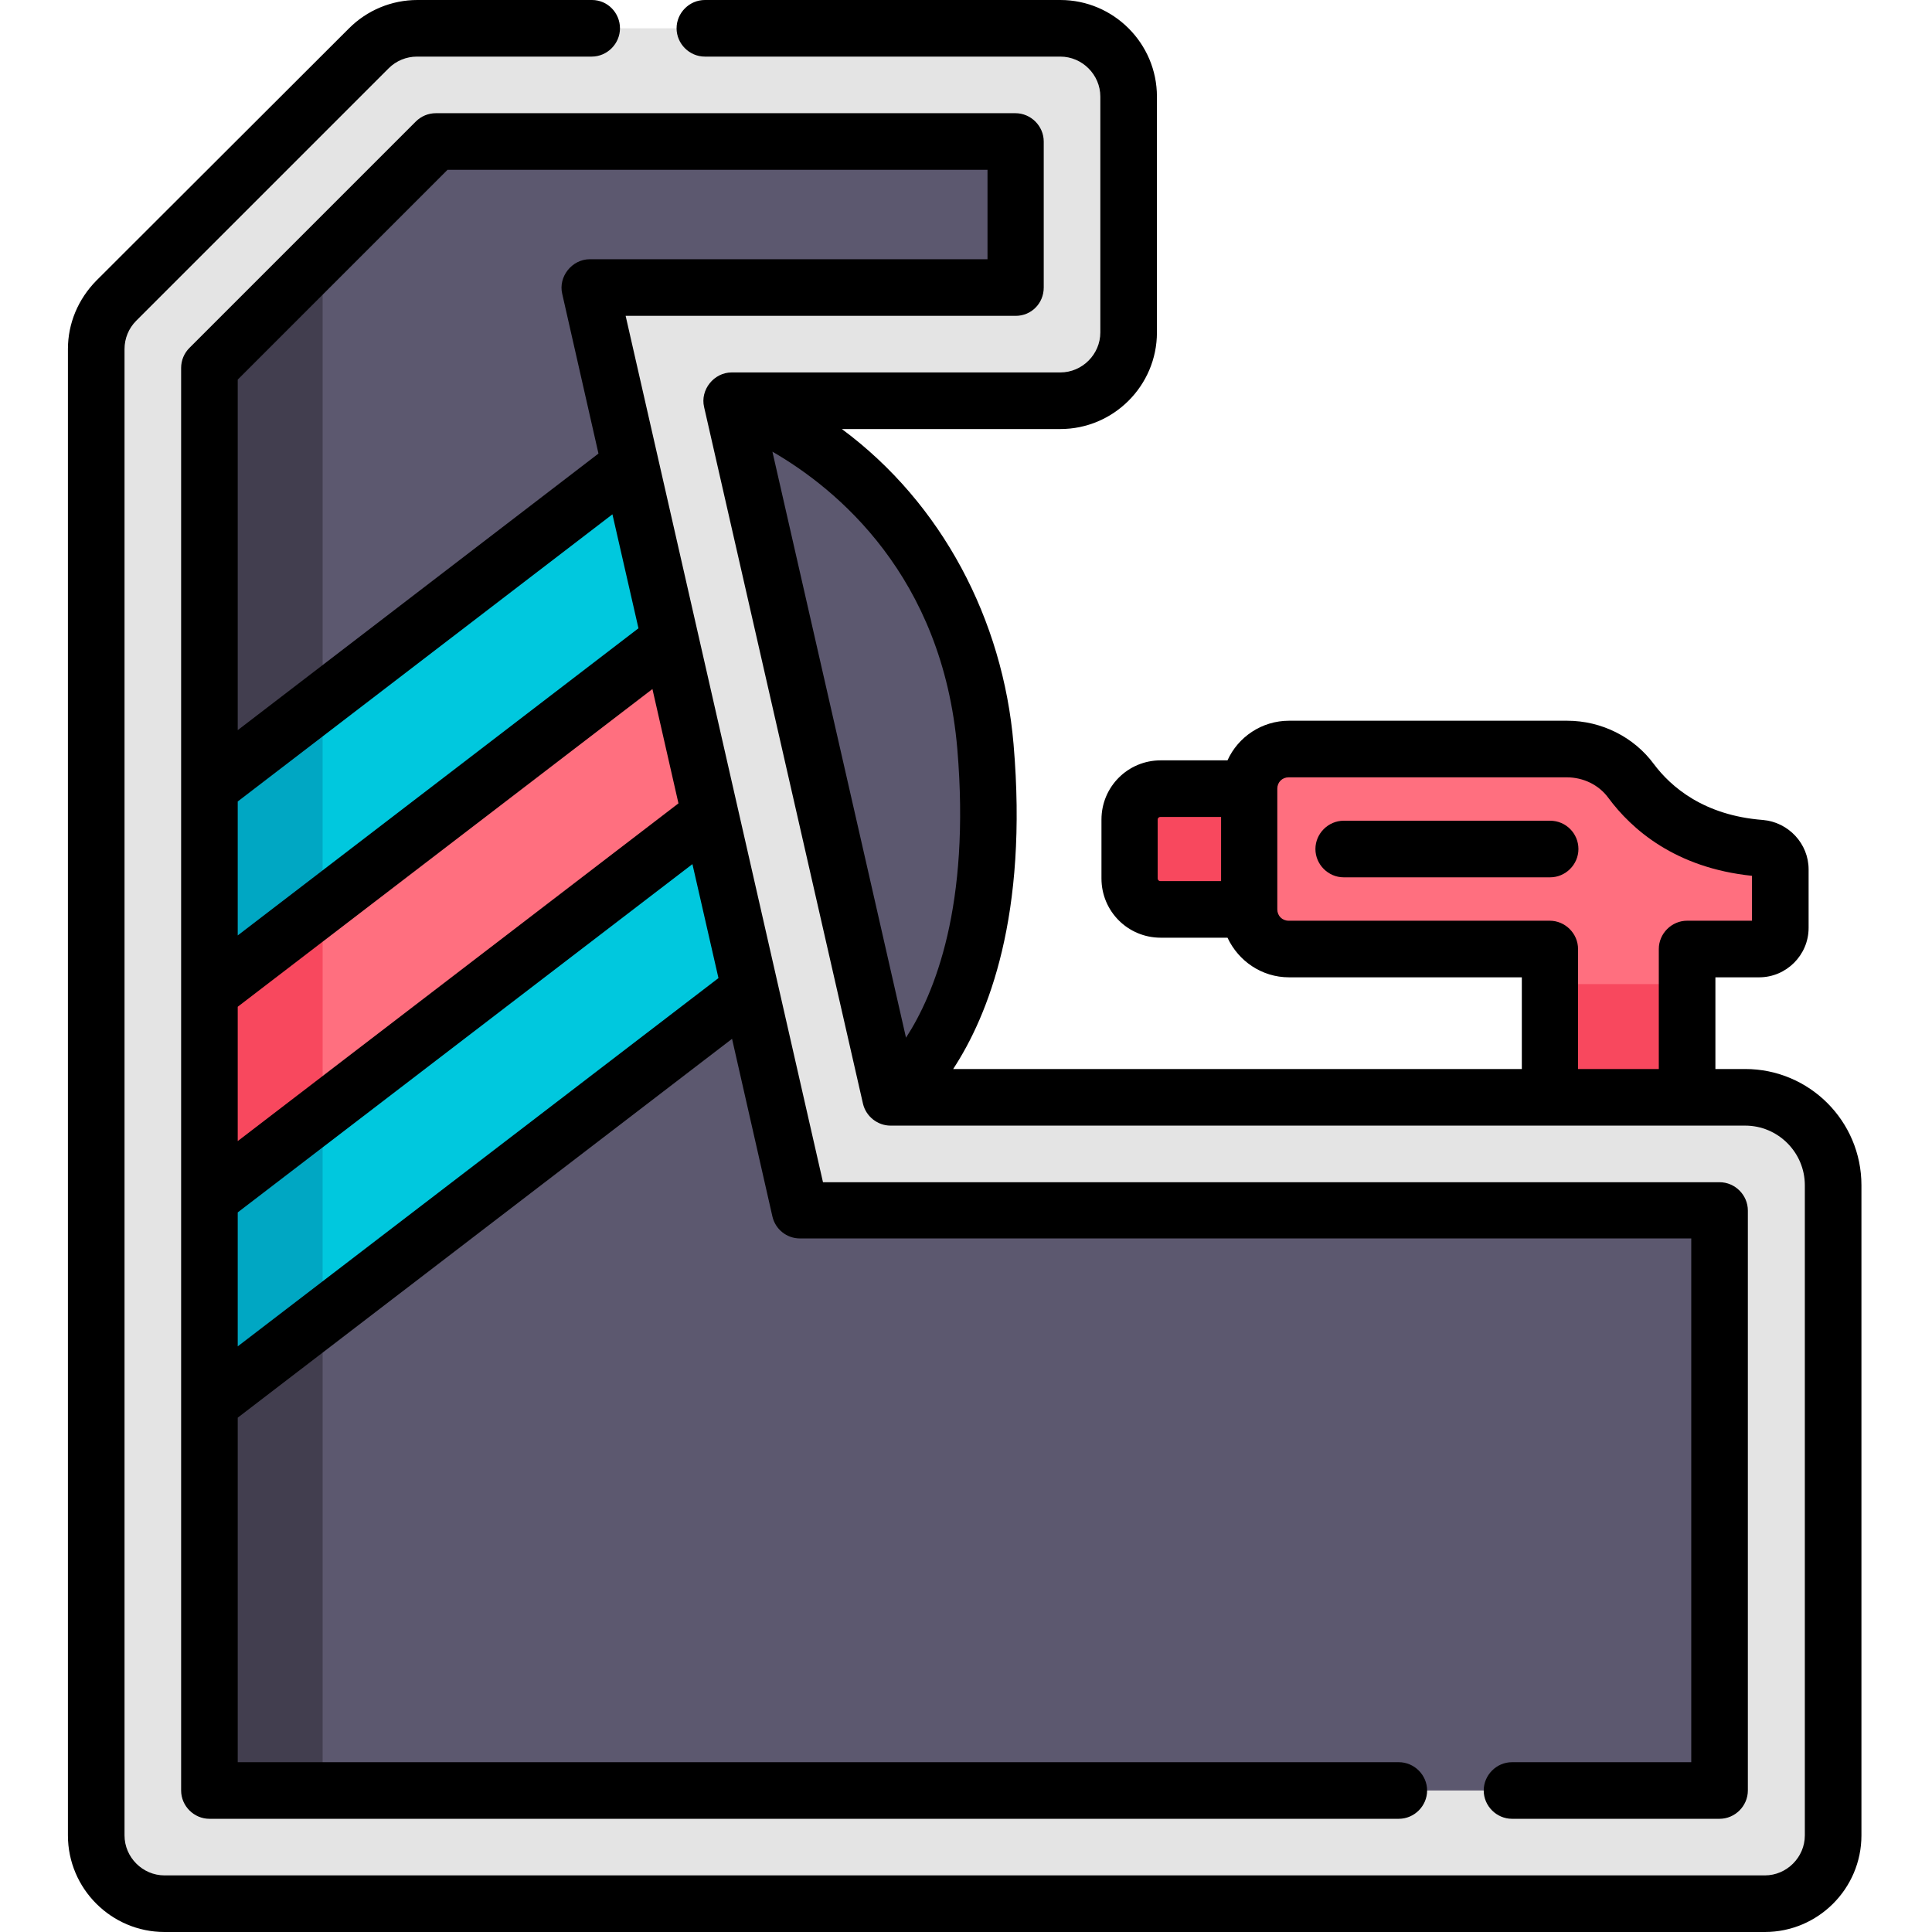
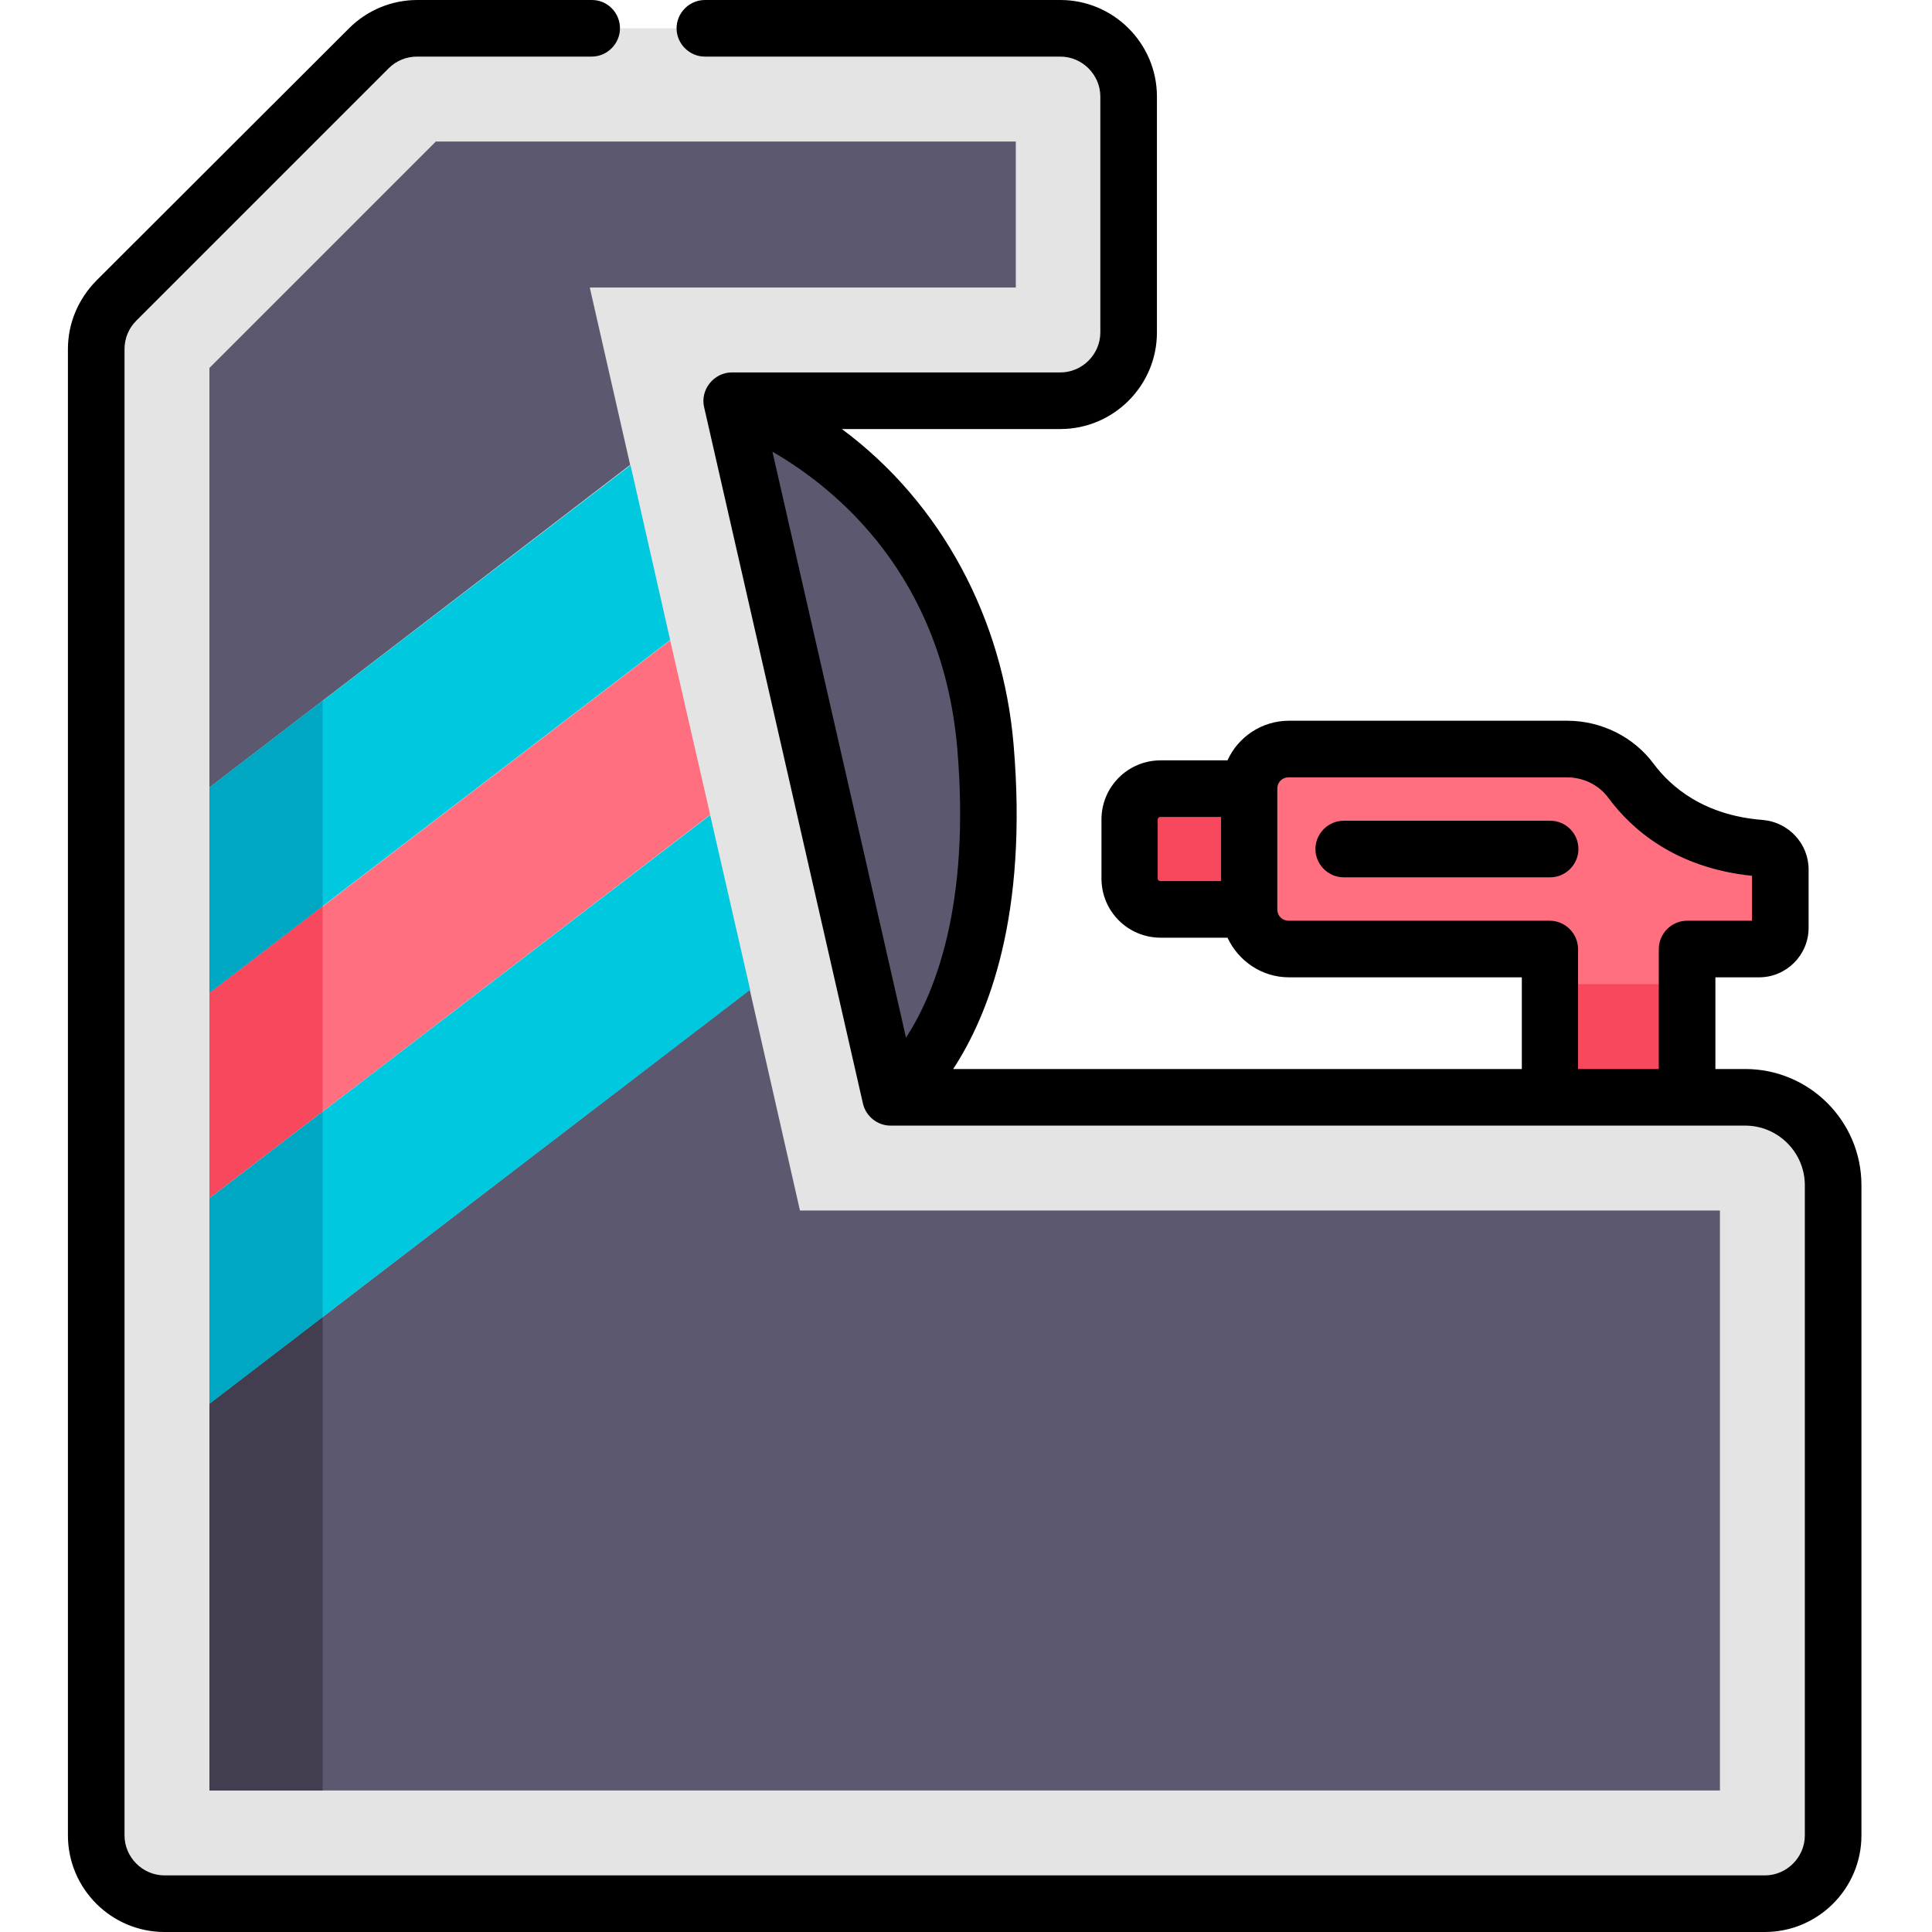
<svg xmlns="http://www.w3.org/2000/svg" id="Livello_1" x="0px" y="0px" viewBox="0 0 512 512" style="enable-background:new 0 0 512 512;" xml:space="preserve">
  <style type="text/css">
	.st0{fill:#F8485E;}
	.st1{fill:#FF6F7F;}
	.st2{fill:#5C586F;}
	.st3{fill:#E4E4E4;}
	.st4{fill:#423E4F;}
	.st5{fill:#00C8DE;}
	.st6{fill:#00A7C3;}
</style>
  <path class="st0" d="M307.5,209c-4.5,0-8.2,3.7-8.2,8.2v15.6c0,4.5,3.7,8.2,8.2,8.2h51.6v-32H307.5z" />
  <path class="st1" d="M466.5,224.8c-18.7-1.5-29.1-10.7-34.3-17.9c-4-5.4-10.3-8.5-17-8.5h-73.7c-5.8,0-10.5,4.7-10.5,10.5v32  c0,5.8,4.7,10.5,10.5,10.5h69.2v54.5h36.4v-54.5h19.1c3.1,0,5.6-2.5,5.6-5.6v-15.5C471.8,227.5,469.5,225.1,466.5,224.8z" />
  <path class="st2" d="M194,106.2c0,0,61.1,19.7,67.2,91.6c6.1,71.9-25.1,93-25.1,93l-50.9-92.3L194,106.2z" />
  <path class="st0" d="M410.7,260.8h36.4v45.3h-36.4V260.8z" />
  <path class="st3" d="M485.8,486.4c0,10-8.1,18.1-18.1,18.1H43.6c-10,0-18.1-8.1-18.1-18.1V92.5c0-4.8,1.9-9.4,5.3-12.8l66.9-66.9  c3.4-3.4,8-5.3,12.8-5.3H281c10,0,18.1,8.1,18.1,18.1v62.5c0,10-8.1,18.1-18.1,18.1H194L236,290.8h226.5c12.9,0,23.3,10.4,23.3,23.3  V486.4z" />
  <path class="st2" d="M455.8,320.8v153.7H55.5V372l143.2-109.7l13.3,58.5H455.8z" />
  <path class="st4" d="M55.5,372v102.5h30V349L55.5,372z" />
  <path class="st2" d="M156.3,76.2l10.7,47L55.5,208.7V97.5l60-60h153.7v38.7H156.3z" />
-   <path class="st4" d="M85.5,67.5l-30,30v111.2l30-23V67.5z" />
  <path class="st1" d="M188.2,215.9L55.5,317.6v-54.4l122.1-93.5L188.2,215.9z" />
  <path class="st0" d="M85.5,240.1l-30,23v54.4l30-23V240.1z" />
  <path class="st5" d="M177.6,169.6L55.5,263.1v-54.4l111.6-85.4L177.6,169.6z" />
  <path class="st6" d="M85.5,185.7l-30,23v54.4l30-23V185.7z" />
  <path class="st5" d="M198.8,262.3L55.5,372v-54.4l132.7-101.6L198.8,262.3z" />
  <path class="st6" d="M85.5,294.6l-30,23V372l30-23V294.6z" />
-   <path d="M276.6,76.2V37.5c0-4.1-3.4-7.5-7.5-7.5H115.5c-2,0-3.9,0.8-5.3,2.2l-60,60c-1.4,1.4-2.2,3.3-2.2,5.3v377  c0,4.1,3.4,7.5,7.5,7.5h315.2c4.1,0,7.5-3.4,7.5-7.5s-3.4-7.5-7.5-7.5H63v-91.3l131-100.4l10.7,47.1c0.8,3.4,3.8,5.8,7.3,5.8h236.2  V467h-47.5c-4.1,0-7.5,3.4-7.5,7.5s3.4,7.5,7.5,7.5h55c4.1,0,7.5-3.4,7.5-7.5V320.8c0-4.1-3.4-7.5-7.5-7.5H218.1L165.8,83.7h103.4  C273.3,83.7,276.6,80.4,276.6,76.2z M190.4,259.2L63,356.8v-35.5L183.5,229L190.4,259.2z M179.8,212.9L63,302.4v-35.6l109.9-84.2  L179.8,212.9z M169.2,166.5L63,247.9v-35.5l99.3-76.1L169.2,166.5z M261.6,68.7c0,0-105,0-105.3,0c-4.7,0-8.4,4.6-7.3,9.2l9.6,42.3  L63,193.5v-92.9L118.6,45h143.1V68.7z" />
  <path d="M410.8,217.5h-54.7c-4.1,0-7.5,3.4-7.5,7.5c0,4.1,3.4,7.5,7.5,7.5h54.7c4.1,0,7.5-3.4,7.5-7.5  C418.3,220.9,415,217.5,410.8,217.5z" />
  <path d="M493.3,486.4V314.1c0-17-13.8-30.8-30.8-30.8h-7.9V259h11.6c7.2,0,13.1-5.9,13.1-13.1v-15.5c0-6.8-5.3-12.5-12.1-13.1  c-15.7-1.2-24.4-8.8-28.9-14.8c-5.3-7.2-13.9-11.5-23-11.5h-73.7c-7.2,0-13.5,4.3-16.3,10.5h-17.7c-8.7,0-15.7,7-15.7,15.7v15.6  c0,8.7,7,15.7,15.7,15.7h17.7c2.9,6.2,9.1,10.5,16.3,10.5h61.7v24.3H252.6c9.3-14.2,19.9-40.7,16-86.1  c-2.8-32.9-18.9-63.8-45.5-83.5H281c14.1,0,25.6-11.5,25.6-25.6V25.6C306.6,11.5,295.1,0,281,0h-94.2c-4.1,0-7.5,3.4-7.5,7.5  s3.4,7.5,7.5,7.5H281c5.8,0,10.6,4.8,10.6,10.6v62.5c0,5.8-4.8,10.6-10.6,10.6c0,0-87,0-87.1,0c-4.7,0-8.4,4.6-7.3,9.2l42.1,184.6  c0.8,3.4,3.9,5.8,7.3,5.8h226.5c8.7,0,15.8,7.1,15.8,15.8v172.3c0,5.8-4.8,10.6-10.6,10.6H43.6c-5.8,0-10.6-4.8-10.6-10.6V92.5  c0-2.8,1.1-5.5,3.1-7.5L103,18.1c2-2,4.7-3.1,7.5-3.1h46.3c4.1,0,7.5-3.4,7.5-7.5S161,0,156.9,0h-46.3c-6.8,0-13.3,2.7-18.1,7.5  L25.5,74.4C20.7,79.3,18,85.7,18,92.5v393.9c0,14.1,11.5,25.6,25.6,25.6h424.1C481.8,512,493.3,500.5,493.3,486.4z M306.8,232.8  v-15.6c0-0.4,0.3-0.7,0.7-0.7h16.1v17h-16.1C307.1,233.5,306.8,233.2,306.8,232.8z M253.7,198.5c3.5,41.5-6,64.8-13.6,76.5  l-9.9-43.5l-25.5-111.8C221.7,129.5,249.8,152.6,253.7,198.5z M418.2,283.3v-31.8c0-4.1-3.4-7.5-7.5-7.5h-69.2c-1.7,0-3-1.3-3-3v-32  c0-1.7,1.3-3,3-3h73.7c4.4,0,8.5,2,11,5.4c6.2,8.4,17.8,18.6,38.1,20.7V244h-17.2c-4.1,0-7.5,3.4-7.5,7.5v31.8H418.2z" />
</svg>